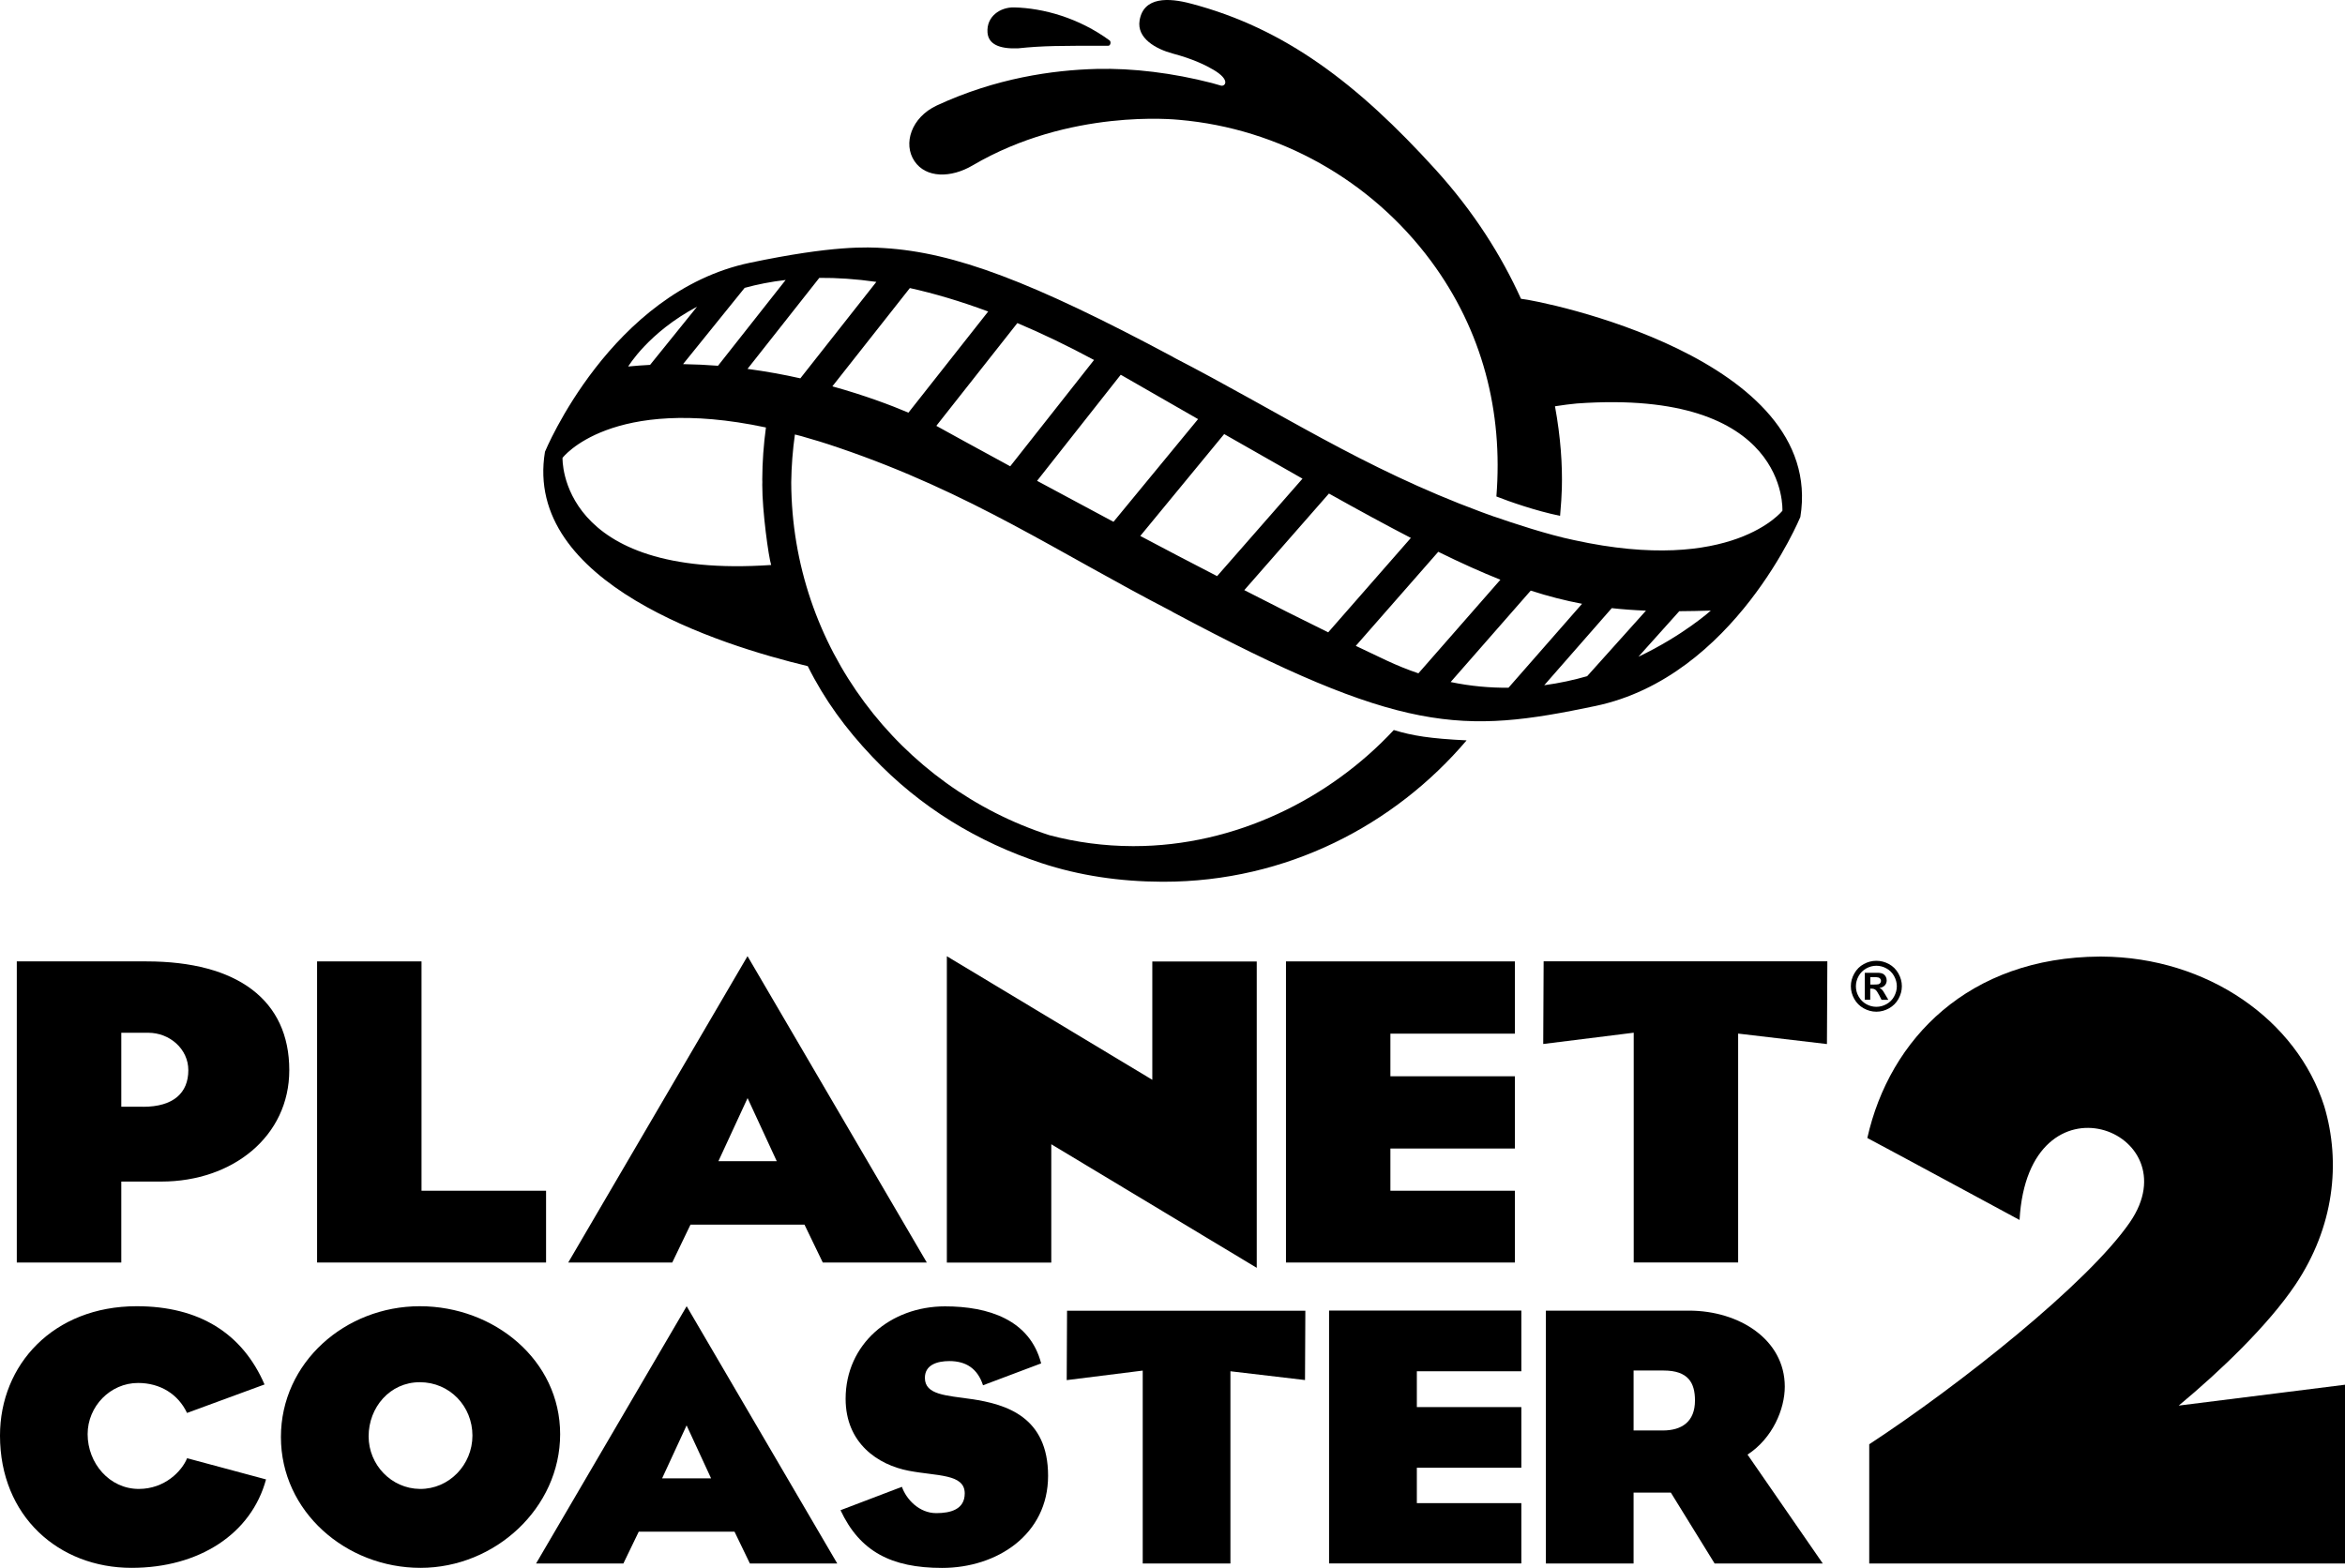
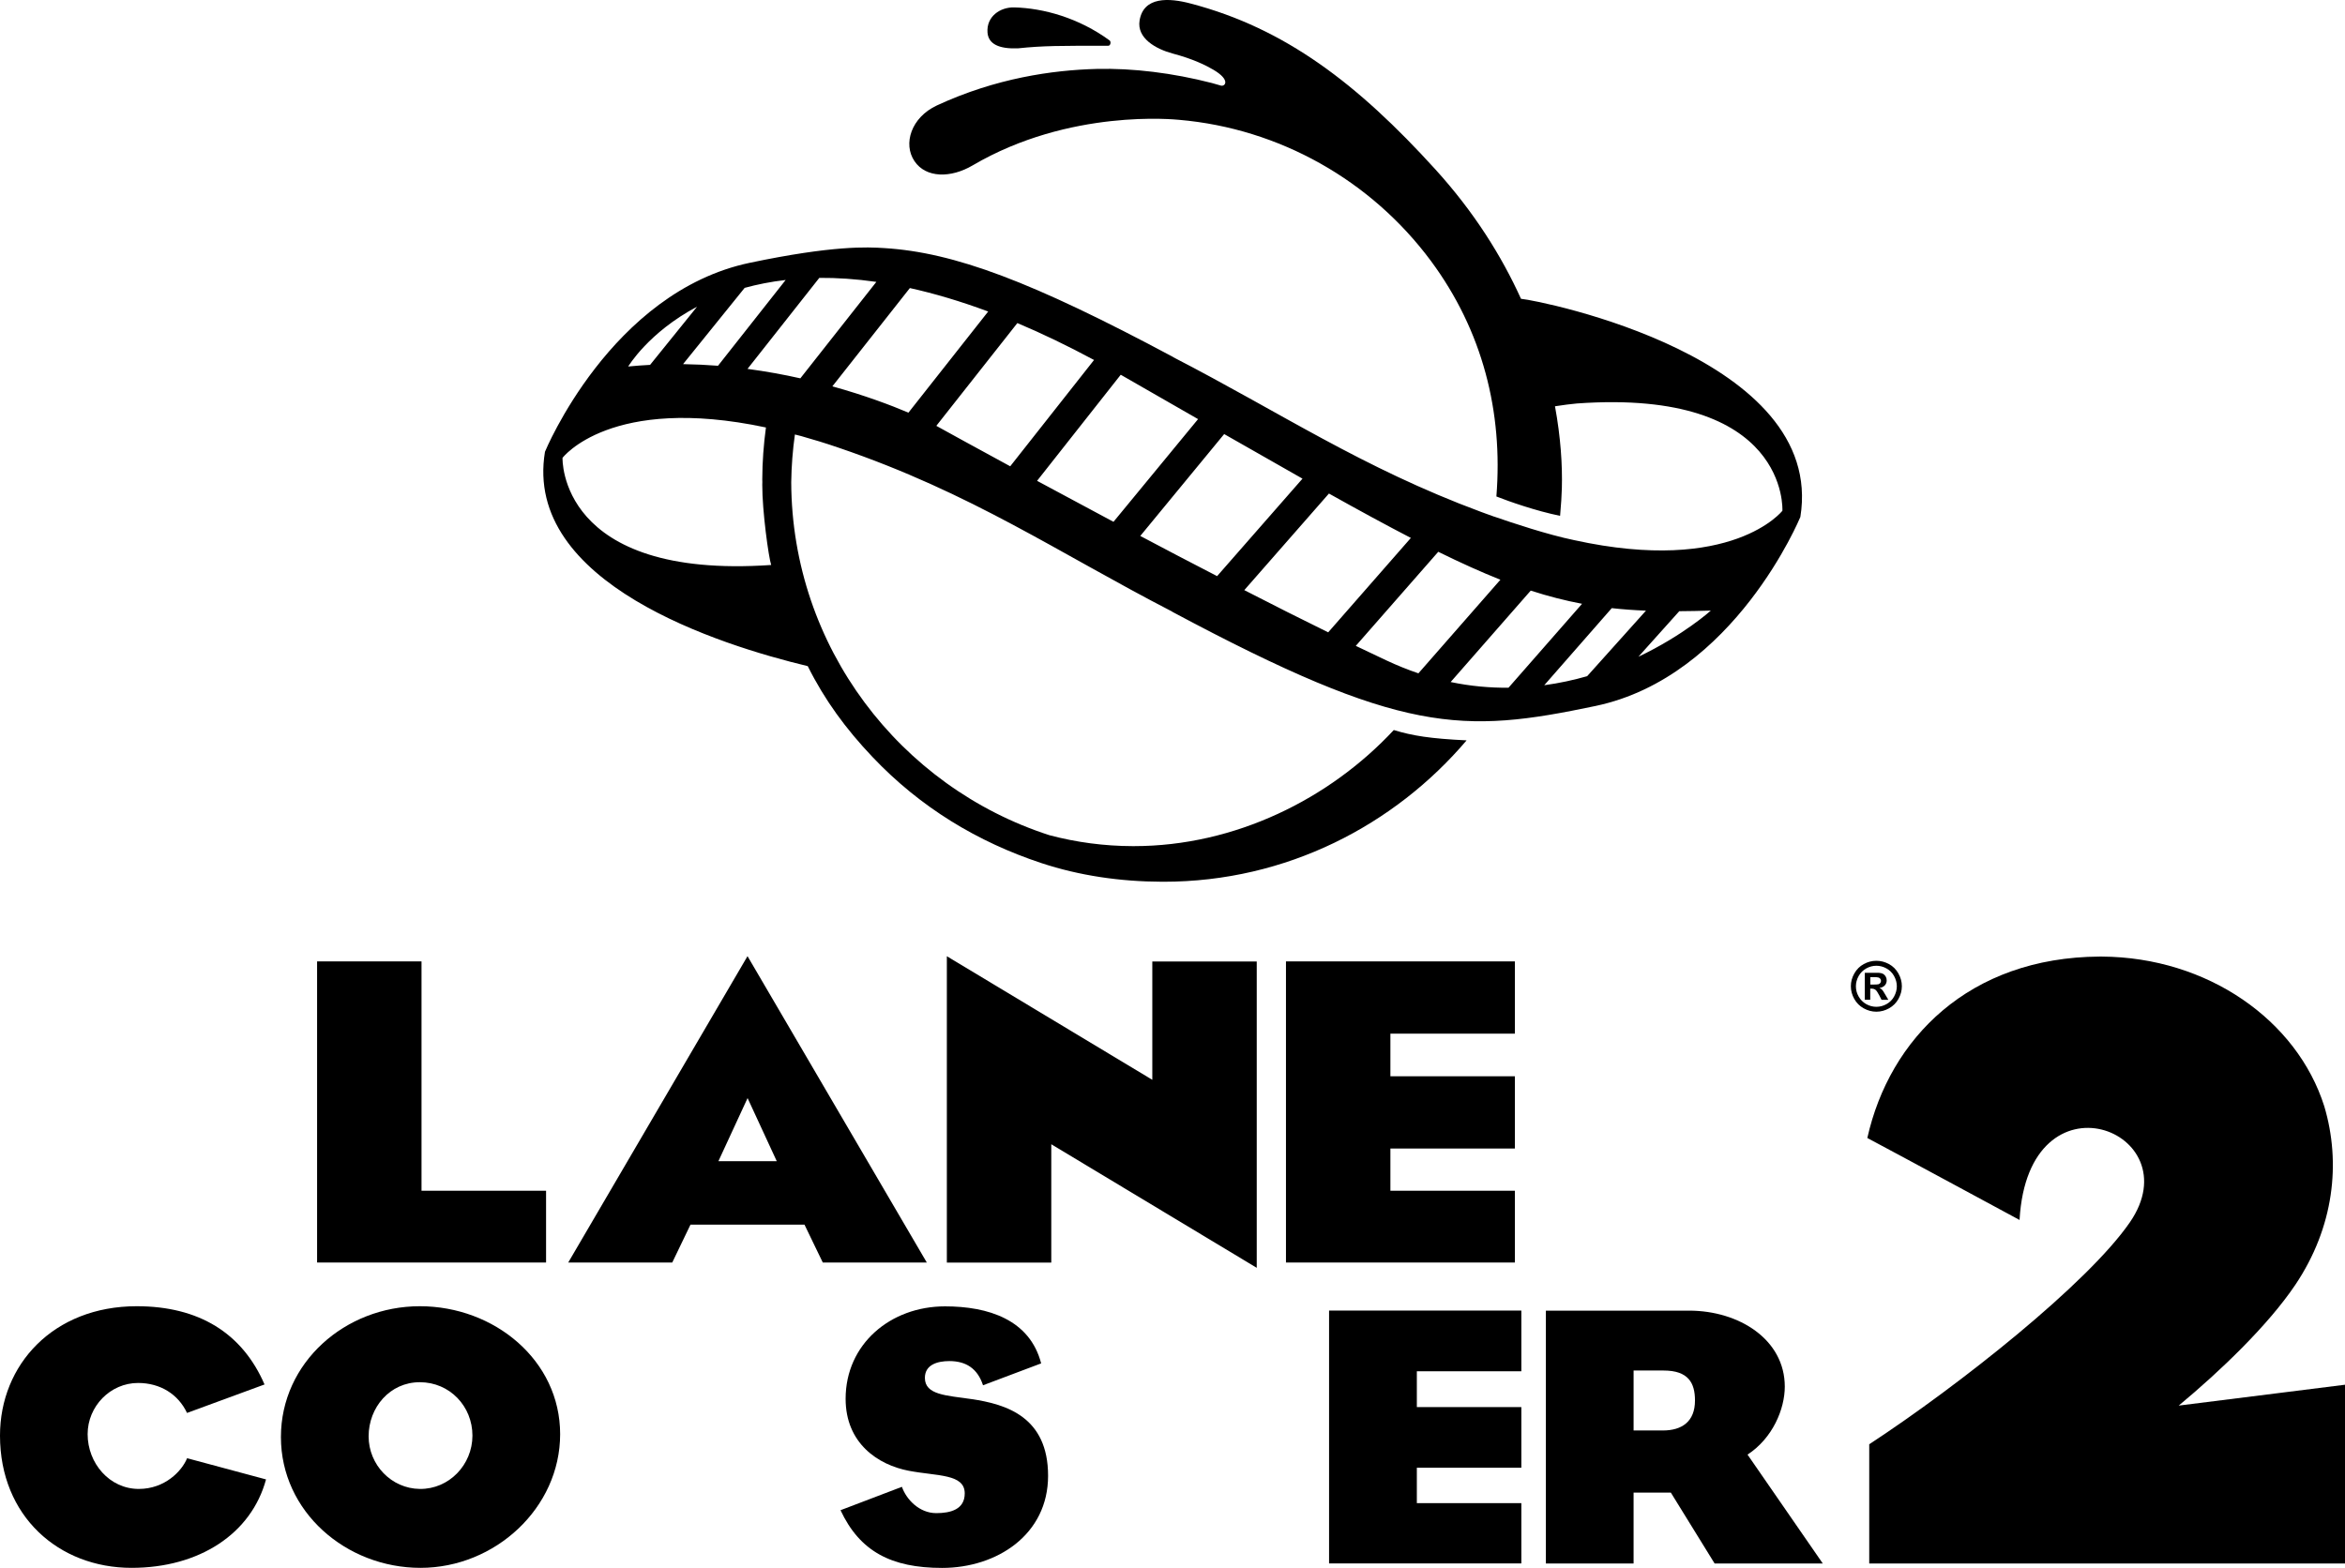
<svg xmlns="http://www.w3.org/2000/svg" id="PC2_Portrait_Logo" viewBox="0 0 344.92 230.67">
  <defs>
    <style>.cls-1{fill:currentColor;}</style>
  </defs>
  <g>
    <path class="cls-1" d="M163.02,6.73c.32,0,.44-.59,.19-.78-4.53-3.32-9.75-4.76-14.04-4.86-2.06-.05-4.1,1.34-3.92,3.7,.13,1.68,1.67,2.43,4.49,2.32,3.7-.39,6.26-.38,13.28-.38Z" />
    <path class="cls-1" d="M223.72,43.96c-2.84-6.27-6.9-12.78-12.63-19.08-11.37-12.51-22.04-20.72-35.96-24.36-3.18-.85-6.93-1.05-7.51,2.49-.43,2.61,2.37,4.19,4.85,4.86,3.03,.81,4.85,1.71,6.02,2.4,2.59,1.53,1.68,2.5,1.08,2.32-.43-.13-.99-.29-1.33-.38-5.75-1.48-11.62-2.2-16.93-2.07-6.49,.17-14.82,1.35-23.5,5.37-3.79,1.76-5.02,5.66-3.3,8.2,1.69,2.51,5.36,2.5,8.54,.63,14.31-8.41,29.88-6.75,30.4-6.71,14.73,1.28,28.22,8.89,37.03,20.77,7.57,10.23,10.62,22.17,9.62,34.64,1.93,.76,5.8,2.12,9.37,2.85,.15-1.61,.23-3.06,.26-4.07,.09-3.34-.16-7.45-1.01-12.05,.8-.14,2.74-.38,3.2-.41,31.27-2.25,30.25,15.78,30.25,15.78,0,0-7.36,9.44-30.65,4.32h0c-3.87-.8-8.98-2.5-11.75-3.46h0s0,.01-.02,0h0c-.42-.15-.84-.3-1.25-.45-.04-.01-.08-.03-.11-.04s-.07-.02-.1-.04t-.02-.01s-.06-.02-.1-.03c-.12-.04-.23-.09-.35-.13-17.48-6.48-29.53-14.64-45.27-22.76v-.02c-20.84-11.15-32.2-15.38-42.45-16.02-2.5-.16-7.51-.42-19.81,2.16-20.47,4.3-30.13,27.8-30.13,27.8-3.22,19.37,25.81,28.46,38.65,31.54,2.5,5.01,5.61,9.24,9.52,13.36,7.06,7.45,15.5,12.52,24.83,15.61,5.59,1.85,11.59,2.73,17.79,2.75h.21c18.1,0,33.98-8.35,44.56-20.8-5.37-.26-7.97-.68-10.71-1.52-4.72,5.07-10.55,9.34-17.07,12.34-6.51,3-13.72,4.74-21.17,4.74h-.17c-4.19-.01-8.29-.56-12.25-1.61-21.96-7.09-37.88-27.69-37.97-51.93,.03-2.38,.22-4.73,.54-7.02l.91,.23c1.75,.49,3.59,1.05,5.51,1.71,19.61,6.67,32.23,15.42,49.08,24.12v.02c33.77,18.05,42.63,17.98,62.26,13.86,20.47-4.3,30.13-27.81,30.13-27.81,3.8-23.45-38.16-31.82-41.07-32.09Zm-108.16-2.77l-9.95,12.62c-1.68-.13-3.4-.21-5.14-.24l9.06-11.22c1.83-.5,3.84-.91,6.03-1.16Zm-13.03,3.93l-6.91,8.56c-1.07,.06-2.14,.13-3.22,.24,.01,0,2.95-4.99,10.13-8.8Zm-19.79,22.24s7.07-9.33,29.92-4.47c-.34,2.5-.53,5.04-.54,7.63,0,.13,.01,.27,.01,.4,0,.14-.01,.27-.01,.41-.01,3.85,.93,10.64,1.31,11.79-31.37,2.16-30.69-15.76-30.69-15.76Zm34.98-11.7c-2.43-.55-5.03-1.02-7.77-1.39l10.56-13.39c2.59-.02,5.38,.16,8.39,.59l-11.18,14.19Zm4.71,1.18l11.4-14.46c3.57,.79,7.4,1.92,11.52,3.45l-11.73,14.88c-2.52-1.07-6.39-2.54-11.19-3.87Zm15.29,5.81l11.92-15.12c3.56,1.5,7.32,3.3,11.28,5.43l-12.33,15.64c-5.33-2.89-9.24-5.05-10.87-5.95Zm14.82,8.09l12.3-15.6h.02c4.05,2.32,7.82,4.49,11.36,6.52l-12.44,15.11c-4.03-2.15-7.83-4.19-11.24-6.03Zm15.18,8.11l12.34-14.99c4.17,2.39,8,4.57,11.52,6.56l-12.56,14.34c-3.83-1.97-7.64-3.97-11.3-5.91Zm15.3,7.97l12.45-14.21c4.48,2.51,8.46,4.67,12.05,6.53l-12.16,13.89c-4-1.96-8.16-4.06-12.34-6.21Zm20.86,10.32c-1.44-.68-2.93-1.39-4.46-2.12l12.13-13.84c3.33,1.64,6.33,2.99,9.14,4.11l-12.06,13.77c-1.57-.53-3.15-1.17-4.75-1.92Zm9.49,3.2l11.78-13.45c2.59,.84,5.07,1.47,7.55,1.94l-10.82,12.35c-2.72,.02-5.56-.22-8.51-.84Zm20.08-.86c-1.98,.57-4.09,1.03-6.31,1.33l9.93-11.34c1.63,.18,3.3,.3,5.03,.37l-8.65,9.64Zm7.54-2.86l6.01-6.7c1.48-.01,3.02-.04,4.64-.09,0,0-4.01,3.63-10.65,6.79Z" />
  </g>
  <g>
    <g>
      <g>
        <path class="cls-1" d="M38.91,203.68l-11.4,4.19c-1.29-2.74-3.92-4.41-7.2-4.41-4.09,0-7.42,3.44-7.42,7.53,0,4.3,3.23,8.06,7.53,8.06,3.82,0,6.34-2.63,7.1-4.52l11.61,3.12c-2.15,7.96-9.78,13.01-19.78,13.01-10.7,0-19.35-7.58-19.35-19.46,0-10.43,7.85-19.03,20.11-19.03,9.12,0,15.52,3.93,18.8,11.51Z" />
        <path class="cls-1" d="M41.32,211.42c0-10.97,9.46-19.25,20.43-19.25s20.64,7.96,20.64,18.82-9.57,19.67-20.54,19.67c-10.96,0-20.53-8.28-20.53-19.24Zm20.43,7.63c4.3,.05,7.74-3.55,7.74-7.85s-3.33-7.85-7.74-7.85-7.53,3.71-7.53,7.96c0,4.19,3.34,7.69,7.53,7.74Z" />
-         <path class="cls-1" d="M91.69,230.02h-12.84l22.15-37.85,22.15,37.85h-12.85l-2.26-4.68h-14.09l-2.26,4.68Zm5.7-12.53h7.2l-3.6-7.79-3.6,7.79Z" />
        <path class="cls-1" d="M139.64,200.24c-1.77,0-3.6,.54-3.6,2.47,0,2.53,3.17,2.58,6.83,3.12,5.16,.75,11.29,2.63,11.29,11.29s-7.53,13.55-15.59,13.55c-7.47,0-12.1-2.42-14.94-8.49l9.03-3.44c.64,1.83,2.53,3.87,5.05,3.87,2.1,0,4.19-.54,4.19-2.9,0-2.9-4.03-2.53-8.22-3.33-4.52-.86-9.3-4.03-9.3-10.59,0-8.06,6.61-13.6,14.62-13.6,6.34,0,12.47,1.94,14.14,8.39l-8.55,3.22c-.81-2.49-2.53-3.56-4.95-3.56Z" />
-         <path class="cls-1" d="M192,192.82l-.05,10.21-10.97-1.29v28.28h-12.9v-28.38l-11.18,1.4,.05-10.21h35.05Z" />
        <path class="cls-1" d="M223.77,201.74h-15.37v5.27h15.37v8.92h-15.37v5.21h15.37v8.87h-28.28v-37.2h28.28v8.93Z" />
        <path class="cls-1" d="M227.37,192.82h21.07c7.36,0,14.08,4.25,14.08,11.18,0,3.28-1.77,7.58-5.48,10l11.07,16.02h-15.91l-6.44-10.43h-5.48v10.43h-12.9v-37.2h-.01Zm12.91,17.63h4.3c2.79,0,4.73-1.29,4.73-4.41,0-2.58-.97-4.41-4.62-4.41h-4.41v8.82Z" />
      </g>
      <g>
        <g>
-           <path class="cls-1" d="M2.47,141.44H21.55c13.38,0,21,5.7,21,16,0,9.73-8.32,16.39-18.82,16.39h-5.89v11.91H2.47v-44.3Zm18.57,21.39c4.48,0,6.66-2.05,6.66-5.38,0-3.14-2.75-5.51-5.89-5.51h-3.97v10.88h3.2Z" />
          <path class="cls-1" d="M62.01,175.18h18.31v10.56H46.64v-44.3h15.36v33.74h0Z" />
          <path class="cls-1" d="M98.88,185.74h-15.3l26.37-45.07,26.37,45.07h-15.3l-2.69-5.57h-16.77l-2.68,5.57Zm6.79-14.91h8.58l-4.29-9.28-4.29,9.28Z" />
          <path class="cls-1" d="M169.49,158.86v-17.41h15.36v45.07l-30.22-18.18v17.41h-15.36v-45.07l30.22,18.18Z" />
          <path class="cls-1" d="M222.82,152.07h-18.31v6.27h18.31v10.63h-18.31v6.21h18.31v10.56h-33.67v-44.3h33.67v10.63Z" />
-           <path class="cls-1" d="M268.78,141.44l-.06,12.16-13.06-1.54v33.67h-15.36v-33.8l-13.31,1.66,.06-12.16h41.73Z" />
        </g>
        <path class="cls-1" d="M275.99,141.35c.64,0,1.26,.16,1.85,.48,.59,.32,1.05,.78,1.39,1.38,.34,.6,.51,1.23,.51,1.88s-.17,1.27-.5,1.87c-.33,.59-.79,1.05-1.38,1.38s-1.21,.5-1.87,.5-1.27-.17-1.87-.5c-.59-.33-1.05-.79-1.38-1.38-.33-.59-.5-1.21-.5-1.87s.17-1.28,.51-1.88,.8-1.06,1.39-1.38c.59-.32,1.21-.48,1.85-.48Zm0,.73c-.52,0-1.01,.13-1.48,.39s-.85,.63-1.12,1.11-.41,.99-.41,1.52,.13,1.03,.4,1.5c.27,.48,.64,.85,1.11,1.12,.48,.27,.98,.4,1.5,.4s1.02-.13,1.5-.4,.85-.64,1.11-1.12,.4-.98,.4-1.5-.14-1.03-.41-1.52c-.27-.48-.65-.85-1.12-1.11s-.97-.39-1.48-.39Zm-1.7,5.02v-3.98h.81c.76,0,1.18,0,1.27,0,.27,.02,.48,.08,.62,.16s.27,.21,.37,.38,.15,.36,.15,.57c0,.29-.09,.53-.28,.74-.19,.2-.45,.33-.79,.38,.12,.05,.21,.1,.28,.15,.07,.05,.15,.16,.27,.31,.03,.04,.13,.2,.29,.48l.47,.8h-1l-.33-.65c-.23-.43-.41-.71-.56-.82s-.33-.17-.56-.17h-.21v1.63h-.8Zm.81-2.25h.33c.47,0,.76-.02,.87-.05s.2-.1,.27-.19c.07-.09,.1-.19,.1-.31,0-.11-.03-.21-.1-.3s-.15-.15-.27-.19c-.12-.04-.41-.06-.87-.06h-.33v1.1Z" />
      </g>
    </g>
-     <path class="cls-1" d="M337.6,189.04c5.71-8.49,6.75-17.98,4.27-26.29-4-12.64-17.13-21.93-32.74-22.02h-.29c-19.21,.11-30.91,12.07-34.18,26.69,5.25,2.79,21.6,11.64,22.39,12.06,1.27-22.53,25.46-13.06,16.23,.34-6.19,8.99-25.04,23.94-38.34,32.66v17.54h69.98v-26.3l-24.46,3.07c6.05-5.02,13.12-11.78,17.14-17.75Z" />
+     <path class="cls-1" d="M337.6,189.04c5.71-8.49,6.75-17.98,4.27-26.29-4-12.64-17.13-21.93-32.74-22.02h-.29c-19.21,.11-30.91,12.07-34.18,26.69,5.25,2.79,21.6,11.64,22.39,12.06,1.27-22.53,25.46-13.06,16.23,.34-6.19,8.99-25.04,23.94-38.34,32.66v17.54h69.98v-26.3l-24.46,3.07c6.05-5.02,13.12-11.78,17.14-17.75" />
  </g>
</svg>